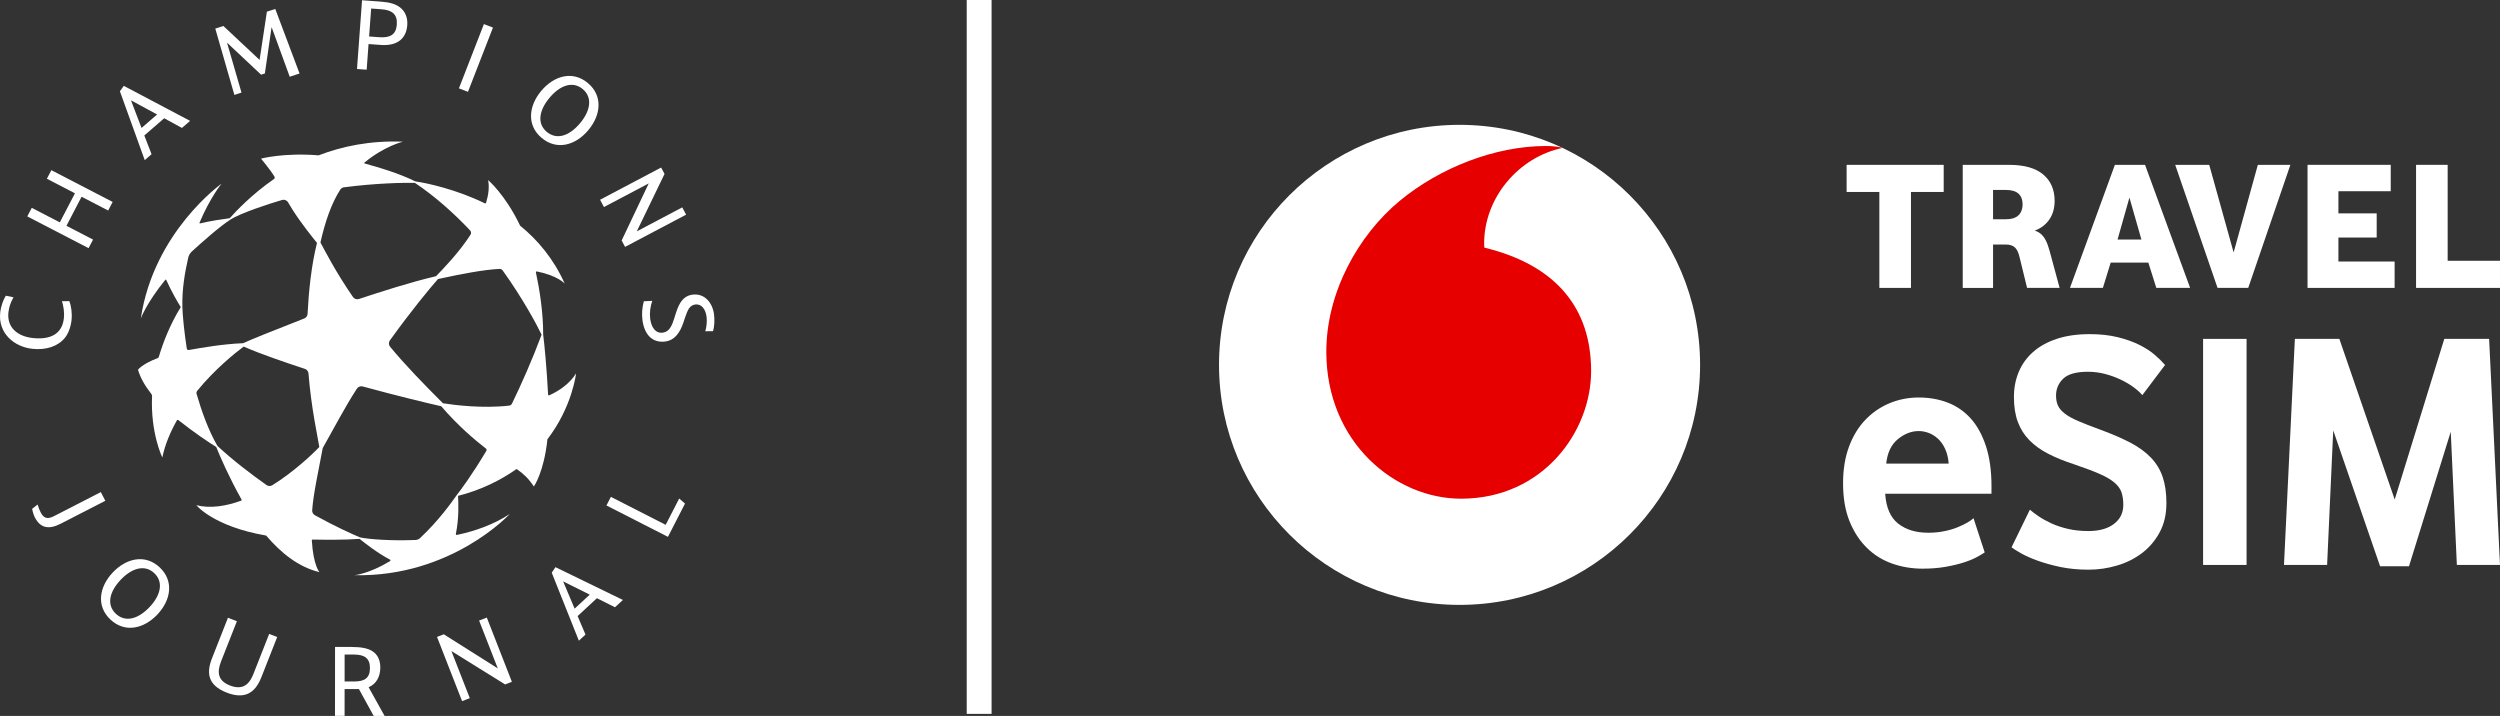
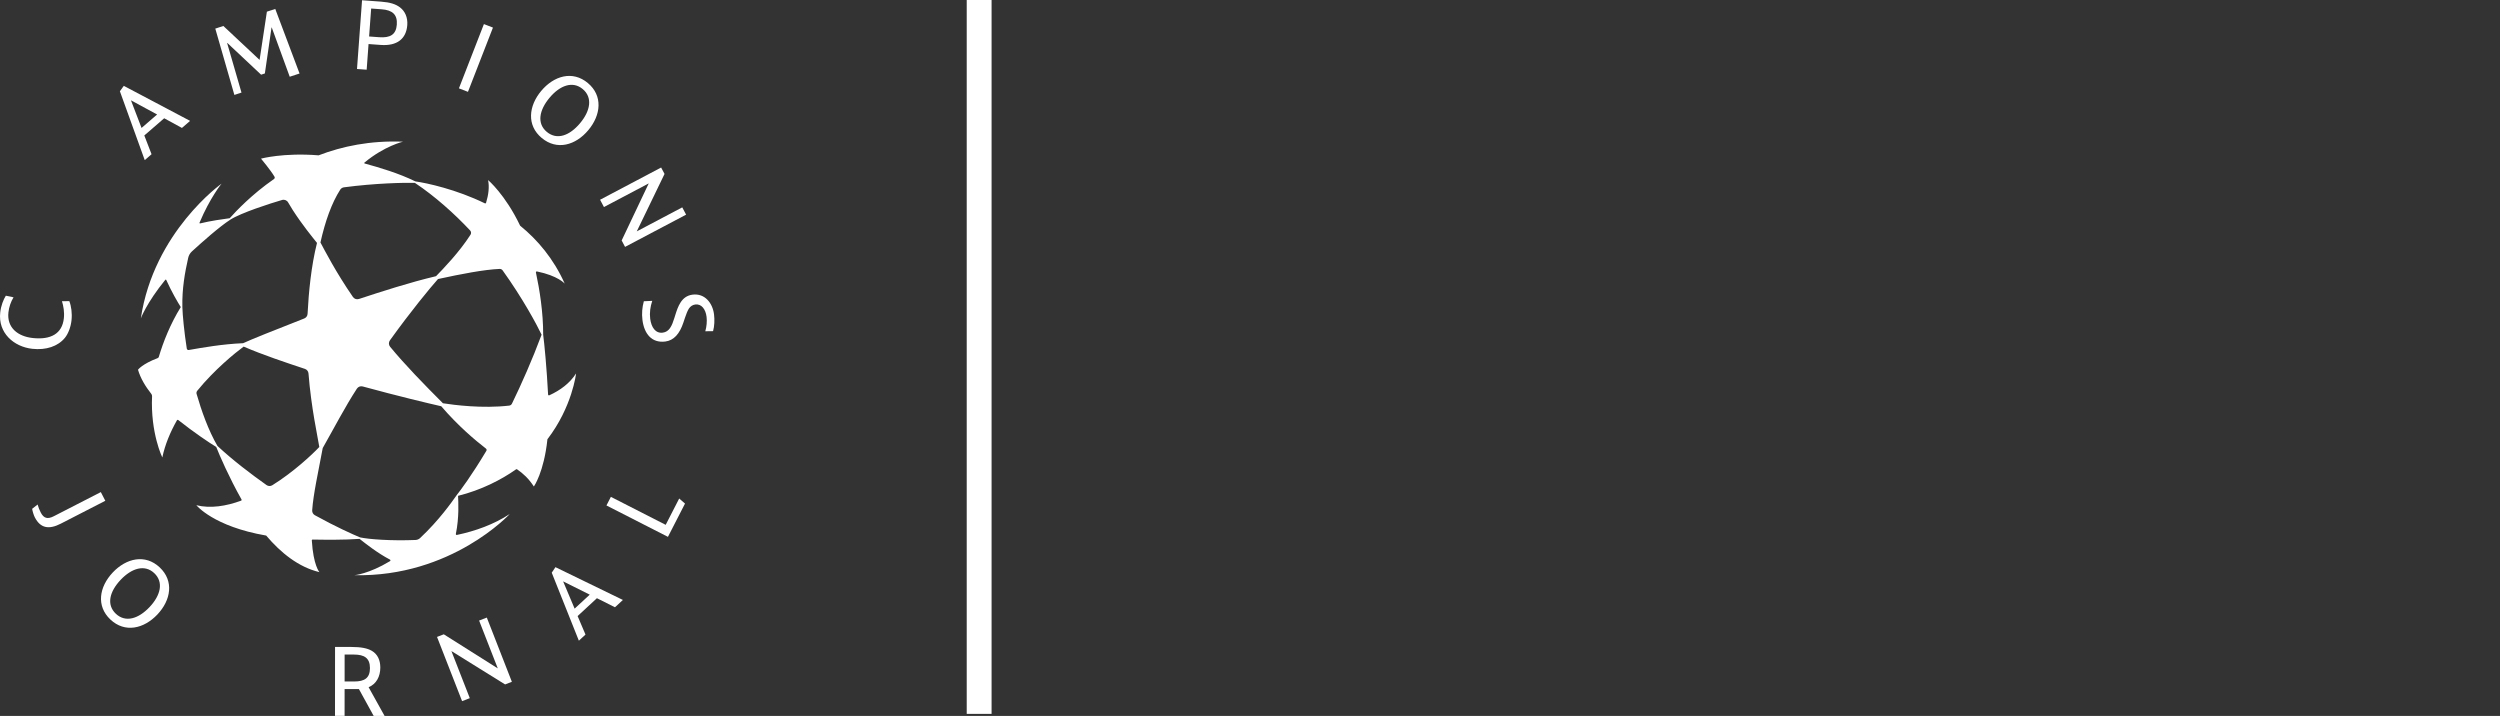
<svg xmlns="http://www.w3.org/2000/svg" width="220" height="63" viewBox="0 0 220 63" fill="none">
  <rect x="0" y="0" width="220" height="63" fill="#333333" stroke="none" />
  <path d="M5.713 29.727C5.093 30.486 4.041 30.827 2.846 30.696C1.207 30.516 -0.179 29.292 0.019 27.504C0.086 26.898 0.302 26.358 0.514 26.021L1.191 26.164C0.954 26.546 0.793 27.025 0.742 27.486C0.593 28.833 1.562 29.601 2.873 29.745C4.462 29.92 5.469 29.37 5.618 28.023C5.681 27.456 5.583 26.929 5.454 26.507L6.099 26.5C6.268 26.918 6.362 27.56 6.292 28.195C6.229 28.763 6.017 29.352 5.713 29.727L5.713 29.727Z" fill="white" />
-   <path d="M2.401 19.044L2.795 18.289L5.264 19.568L6.595 17.01L4.126 15.73L4.519 14.975L9.913 17.77L9.52 18.526L7.18 17.313L5.848 19.871L8.188 21.084L7.795 21.839L2.401 19.044H2.401Z" fill="white" />
  <path d="M10.55 8.032L10.893 7.555L16.728 10.637L16.01 11.259L14.449 10.407L12.699 11.921L13.337 13.571L12.737 14.091L10.551 8.032H10.55ZM13.826 10.075L11.524 8.828L12.456 11.26L13.826 10.075Z" fill="white" />
  <path d="M18.946 2.518L19.655 2.285L22.844 5.271L23.486 1.028L24.223 0.786L26.361 6.469L25.496 6.753L23.913 2.416L23.894 2.422C23.714 3.734 23.494 5.14 23.308 6.464L22.977 6.572L20.005 3.78L19.987 3.786C20.404 5.207 20.834 6.726 21.251 8.147L20.625 8.353L18.946 2.519V2.518Z" fill="white" />
  <path d="M31.86 0.022L33.523 0.144C34.345 0.204 34.829 0.366 35.206 0.655C35.639 0.987 35.89 1.53 35.841 2.205C35.751 3.43 34.927 4.058 33.506 3.955L32.432 3.876L32.267 6.134L31.416 6.072L31.86 0.023V0.022ZM33.371 3.275C34.338 3.346 34.855 3.045 34.92 2.167C34.986 1.27 34.518 0.886 33.581 0.817L32.662 0.75L32.481 3.21L33.371 3.275Z" fill="white" />
  <path d="M42.584 2.12L43.38 2.428L41.181 8.082L40.386 7.774L42.584 2.12Z" fill="white" />
  <path d="M47.63 7.997C48.743 6.668 50.386 6.185 51.725 7.302C53.071 8.425 52.886 10.124 51.773 11.452C50.661 12.781 49.017 13.264 47.671 12.141C46.332 11.024 46.517 9.325 47.63 7.996L47.63 7.997ZM51.044 10.844C51.958 9.754 52.169 8.581 51.277 7.836C50.392 7.098 49.272 7.513 48.359 8.604C47.439 9.703 47.233 10.868 48.119 11.606C49.011 12.351 50.124 11.943 51.044 10.844L51.044 10.844Z" fill="white" />
  <path d="M58.18 14.743L58.479 15.307L56.036 20.361L60.038 18.248L60.378 18.89L55.005 21.726L54.706 21.161L57.089 16.139L53.147 18.22L52.807 17.578L58.18 14.742V14.743Z" fill="white" />
  <path d="M56.66 26.51L57.398 26.475C57.227 26.974 57.151 27.53 57.217 28.049C57.313 28.807 57.685 29.354 58.32 29.274C58.907 29.2 59.132 28.664 59.347 27.974L59.423 27.73C59.66 26.979 59.962 26.053 60.944 25.929C62.02 25.793 62.708 26.662 62.834 27.66C62.896 28.149 62.871 28.718 62.749 29.142L62.066 29.151C62.182 28.756 62.228 28.272 62.178 27.879C62.093 27.207 61.729 26.726 61.19 26.795C60.95 26.825 60.751 26.957 60.621 27.159C60.499 27.35 60.389 27.637 60.282 27.953L60.147 28.36C59.809 29.387 59.295 29.959 58.545 30.054C57.352 30.205 56.69 29.372 56.536 28.163C56.464 27.596 56.511 27.045 56.658 26.509L56.66 26.51Z" fill="white" />
  <path d="M2.829 44.776L3.31 44.398C3.378 44.657 3.472 44.881 3.592 45.113C3.85 45.612 4.185 45.712 4.736 45.428L8.873 43.304L9.268 44.069L5.346 46.084C4.295 46.624 3.556 46.481 3.063 45.526C2.97 45.345 2.857 44.979 2.829 44.776Z" fill="white" />
  <path d="M9.922 50.378C11.113 49.118 12.782 48.734 14.052 49.929C15.328 51.13 15.042 52.815 13.851 54.075C12.661 55.334 10.992 55.719 9.715 54.518C8.446 53.323 8.732 51.638 9.923 50.378L9.922 50.378ZM13.16 53.424C14.138 52.389 14.419 51.231 13.573 50.435C12.733 49.645 11.592 49.993 10.614 51.028C9.63 52.069 9.355 53.22 10.194 54.01C11.04 54.806 12.176 54.465 13.16 53.424Z" fill="white" />
-   <path d="M18.65 57.945L20.06 54.362L20.846 54.67L19.456 58.199C19.052 59.225 19.215 59.923 20.234 60.323C21.515 60.825 22.021 60.015 22.295 59.322L23.688 55.784L24.392 56.06L22.996 59.608C22.428 61.048 21.472 61.546 19.938 60.945C18.278 60.294 18.154 59.206 18.651 57.946L18.65 57.945Z" fill="white" />
  <path d="M29.484 56.933H30.938C31.762 56.934 32.324 57.041 32.721 57.273C33.235 57.573 33.468 58.105 33.467 58.744C33.467 59.537 33.117 60.194 32.438 60.475L33.843 63H32.883L31.585 60.639H30.325L30.324 62.998H29.48L29.484 56.933ZM31.169 59.971C32.09 59.971 32.556 59.662 32.556 58.791C32.556 57.921 32.072 57.601 31.151 57.601H30.327L30.326 59.97H31.17L31.169 59.971Z" fill="white" />
  <path d="M38.458 56.049L39.054 55.818L43.805 58.819L42.161 54.609L42.839 54.346L45.045 59.998L44.449 60.23L39.723 57.292L41.342 61.438L40.664 61.701L38.458 56.049Z" fill="white" />
  <path d="M48.553 50.398L48.88 49.91L54.815 52.796L54.118 53.44L52.529 52.642L50.83 54.214L51.523 55.842L50.94 56.381L48.553 50.398H48.553ZM51.897 52.33L49.554 51.16L50.567 53.56L51.897 52.33V52.33Z" fill="white" />
  <path d="M53.368 44.481L53.757 43.723L58.581 46.186L59.769 43.869L60.281 44.315L58.779 47.243L53.368 44.481Z" fill="white" />
  <path d="M48.34 34.787C48.291 34.81 48.234 34.775 48.232 34.721C48.116 32.458 47.908 30.259 47.799 29.455C47.807 27.501 47.483 25.473 47.161 23.978C47.149 23.924 47.196 23.876 47.251 23.887C49.1 24.264 49.694 24.957 49.694 24.957C48.715 22.762 47.304 21.108 45.771 19.859C44.461 17.115 42.952 15.846 42.952 15.846C43.075 16.453 42.99 17.139 42.774 17.847C42.76 17.892 42.709 17.914 42.666 17.893C40.154 16.665 37.56 16.105 36.557 15.964C35.057 15.235 33.42 14.753 32.088 14.387C32.052 14.377 32.043 14.332 32.071 14.308C33.839 12.841 35.465 12.468 35.465 12.468C32.586 12.353 30.108 12.873 28.037 13.67C24.942 13.421 22.97 13.96 22.97 13.96C22.97 13.96 23.824 14.982 24.157 15.551C24.197 15.62 24.176 15.708 24.11 15.754C22.163 17.103 20.766 18.584 20.216 19.202C19.603 19.285 18.54 19.432 17.611 19.66C17.575 19.669 17.543 19.632 17.558 19.597C18.487 17.385 19.5 16.16 19.5 16.16C19.5 16.16 13.527 20.399 12.394 28.017C12.394 28.017 12.886 26.666 14.549 24.62C14.571 24.593 14.614 24.599 14.628 24.63C15.099 25.672 15.638 26.599 15.908 27.023C14.994 28.495 14.362 30.1 13.973 31.413C13.959 31.459 13.925 31.495 13.88 31.512C12.497 32.037 12.144 32.537 12.144 32.537C12.359 33.272 12.781 33.987 13.315 34.662C13.362 34.72 13.385 34.793 13.382 34.867C13.235 38.118 14.284 40.258 14.284 40.258C14.521 39.123 14.985 38.02 15.571 36.985C15.595 36.944 15.65 36.933 15.687 36.962C17.052 38.046 18.466 38.993 19.027 39.33C19.317 40.069 20.146 41.985 21.253 43.952C21.277 43.993 21.258 44.046 21.213 44.061C19.887 44.544 18.526 44.763 17.279 44.459C17.279 44.459 18.783 46.332 23.424 47.13C24.712 48.651 26.278 49.91 28.108 50.347C28.108 50.347 27.572 49.758 27.44 47.563C27.437 47.518 27.472 47.48 27.517 47.481C28.663 47.499 30.217 47.523 31.64 47.42C32.144 47.818 33.244 48.689 34.318 49.245C34.371 49.273 34.374 49.348 34.323 49.379C32.437 50.519 31.181 50.618 31.181 50.618C39.727 50.8 44.858 45.232 44.858 45.232C43.45 46.157 41.824 46.733 40.206 47.075C40.152 47.087 40.104 47.038 40.115 46.984C40.416 45.532 40.331 44.128 40.31 43.633C42.338 43.13 44.107 42.225 45.416 41.3C45.442 41.282 45.477 41.282 45.504 41.3C46.049 41.679 46.516 42.104 46.981 42.812C46.981 42.812 47.868 41.559 48.173 38.655C50.368 35.792 50.695 32.863 50.695 32.863C50.144 33.723 49.312 34.343 48.338 34.787H48.34ZM30.267 16.484C33.022 16.12 35.542 16.067 36.511 16.094C38.273 17.265 39.996 18.813 41.37 20.279C41.467 20.382 41.481 20.537 41.405 20.655C40.424 22.189 38.998 23.662 38.371 24.304C36.047 24.854 33.583 25.654 31.584 26.311C31.389 26.375 31.175 26.302 31.059 26.134C29.541 23.929 28.577 22.04 28.199 21.338C28.61 19.5 29.183 17.864 29.94 16.691C30.014 16.577 30.134 16.501 30.268 16.484L30.267 16.484ZM16.437 30.675C16.212 29.232 16.065 27.717 16.049 27.023C16.011 25.421 16.266 24.002 16.562 22.688C16.61 22.473 16.722 22.278 16.885 22.128C17.743 21.342 19.296 19.954 20.277 19.325C21.2 18.733 23.767 17.904 24.826 17.597C25.032 17.537 25.25 17.628 25.356 17.814C25.484 18.037 25.617 18.259 25.758 18.478C26.591 19.775 27.51 20.893 27.896 21.376C27.384 23.413 27.166 25.695 27.066 27.621C27.057 27.802 26.942 27.96 26.773 28.026C24.095 29.071 22.07 29.888 21.39 30.202C19.549 30.28 17.796 30.594 16.613 30.8C16.529 30.815 16.45 30.758 16.437 30.674L16.437 30.675ZM23.965 42.7C23.808 42.798 23.607 42.793 23.455 42.686C22.1 41.726 20.482 40.5 19.135 39.241C18.34 37.883 17.727 36.145 17.3 34.665C17.272 34.57 17.293 34.467 17.356 34.39C18.868 32.532 20.682 31.061 21.441 30.501C23.151 31.239 25.115 31.89 26.833 32.462C27.009 32.52 27.133 32.678 27.147 32.862C27.39 35.918 27.95 38.389 28.099 39.334C27.458 40.019 25.782 41.573 23.965 42.7ZM42.8 39.673C41.499 41.852 40.511 43.165 40.194 43.564C39.764 44.171 38.669 45.752 36.967 47.351C36.858 47.453 36.716 47.512 36.567 47.518C34.435 47.607 32.453 47.458 31.681 47.289C31.027 47.019 29.506 46.335 27.709 45.34C27.552 45.254 27.46 45.085 27.472 44.907C27.565 43.513 28.007 41.528 28.399 39.429C29.366 37.73 30.369 35.792 31.408 34.2C31.518 34.033 31.723 33.955 31.916 34.008C35.03 34.858 37.731 35.503 38.828 35.75C40.329 37.492 41.784 38.716 42.763 39.475C42.824 39.522 42.84 39.607 42.8 39.673H42.8ZM45.051 35.523C45.006 35.616 44.916 35.681 44.812 35.693C42.452 35.967 39.944 35.638 38.978 35.487C37.364 33.874 35.616 32.081 34.328 30.513C34.196 30.352 34.19 30.123 34.311 29.953C36.148 27.393 37.83 25.36 38.542 24.556C40.573 24.113 42.6 23.721 43.968 23.665C44.071 23.661 44.169 23.709 44.23 23.792C45.993 26.245 47.255 28.596 47.66 29.455C46.85 31.631 45.876 33.829 45.051 35.523Z" fill="white" />
  <line x1="86.165" y1="2.40175e-08" x2="86.165" y2="62.821" stroke="white" stroke-width="2.187" />
  <g clip-path="url(#clip0_180_48)">
    <path d="M165.897 43.452C165.977 44.664 166.357 45.539 167.037 46.076C167.717 46.613 168.597 46.881 169.677 46.881C170.177 46.881 170.647 46.837 171.087 46.747C171.527 46.657 171.917 46.544 172.257 46.404C172.597 46.266 172.888 46.126 173.128 45.987C173.367 45.848 173.547 45.718 173.668 45.599L174.654 48.611C174.514 48.711 174.29 48.846 173.982 49.014C173.673 49.182 173.289 49.342 172.831 49.491C172.372 49.64 171.835 49.769 171.217 49.879C170.599 49.988 169.922 50.042 169.185 50.042C168.248 50.042 167.356 49.893 166.509 49.595C165.662 49.297 164.92 48.834 164.282 48.208C163.645 47.582 163.136 46.802 162.758 45.867C162.38 44.932 162.19 43.819 162.19 42.526C162.19 41.314 162.365 40.24 162.713 39.305C163.061 38.37 163.539 37.585 164.148 36.949C164.755 36.313 165.463 35.826 166.269 35.487C167.077 35.15 167.938 34.98 168.855 34.98C169.771 34.98 170.618 35.13 171.395 35.428C172.172 35.726 172.845 36.188 173.413 36.814C173.981 37.441 174.429 38.251 174.758 39.245C175.086 40.239 175.251 41.422 175.251 42.794V43.45H165.896L165.897 43.452ZM171.486 40.797C171.446 40.301 171.34 39.868 171.17 39.5C171 39.132 170.789 38.834 170.539 38.605C170.289 38.377 170.018 38.208 169.727 38.098C169.437 37.989 169.141 37.934 168.841 37.934C168.2 37.934 167.589 38.173 167.008 38.65C166.427 39.127 166.087 39.843 165.987 40.797H171.486Z" fill="white" />
    <path d="M190.644 44.286C190.644 45.26 190.445 46.116 190.046 46.851C189.648 47.587 189.125 48.198 188.478 48.685C187.83 49.172 187.098 49.535 186.281 49.773C185.464 50.012 184.638 50.131 183.8 50.131C182.884 50.131 182.052 50.051 181.305 49.893C180.558 49.733 179.895 49.55 179.317 49.341C178.739 49.132 178.256 48.919 177.868 48.699C177.479 48.481 177.196 48.302 177.016 48.163L178.63 44.852C178.81 45.012 179.059 45.201 179.378 45.419C179.696 45.638 180.07 45.847 180.499 46.046C180.927 46.245 181.415 46.408 181.963 46.538C182.511 46.667 183.113 46.732 183.771 46.732C184.728 46.732 185.48 46.523 186.028 46.105C186.576 45.688 186.85 45.131 186.85 44.435C186.85 44.017 186.8 43.655 186.7 43.346C186.6 43.038 186.396 42.75 186.088 42.482C185.779 42.213 185.34 41.955 184.772 41.706C184.204 41.458 183.452 41.175 182.516 40.856C181.659 40.578 180.902 40.27 180.244 39.932C179.587 39.594 179.034 39.196 178.586 38.739C178.137 38.282 177.798 37.744 177.569 37.128C177.34 36.512 177.226 35.786 177.226 34.95C177.226 34.115 177.365 33.419 177.644 32.743C177.923 32.067 178.341 31.481 178.9 30.984C179.457 30.488 180.154 30.1 180.992 29.821C181.828 29.543 182.794 29.404 183.891 29.404C184.807 29.404 185.629 29.493 186.357 29.672C187.084 29.851 187.717 30.075 188.255 30.343C188.792 30.612 189.245 30.905 189.614 31.223C189.983 31.542 190.287 31.84 190.526 32.118L188.524 34.772C188.324 34.534 188.06 34.295 187.732 34.057C187.403 33.818 187.029 33.6 186.611 33.401C186.193 33.203 185.739 33.038 185.251 32.909C184.762 32.779 184.26 32.715 183.741 32.715C182.705 32.715 181.978 32.919 181.559 33.326C181.141 33.734 180.931 34.226 180.931 34.802C180.931 35.16 180.991 35.463 181.111 35.712C181.23 35.961 181.434 36.194 181.723 36.413C182.012 36.632 182.401 36.846 182.889 37.055C183.377 37.264 184 37.507 184.757 37.785C185.793 38.163 186.685 38.546 187.432 38.933C188.18 39.321 188.792 39.764 189.27 40.26C189.748 40.757 190.097 41.329 190.316 41.975C190.535 42.622 190.645 43.392 190.645 44.286H190.644Z" fill="white" />
    <path d="M193.872 49.715V29.822H197.698V49.715H193.872Z" fill="white" />
    <path d="M209.449 49.834L205.324 37.874L204.786 49.715H200.991L201.948 29.822H205.863L210.734 43.959L215.098 29.822H219.043L219.999 49.715H216.204L215.666 37.993L211.99 49.834H209.449H209.449Z" fill="white" />
    <path d="M171.045 14.507H162.503V16.893H165.383V25.335H168.165V16.893H171.045V14.507Z" fill="white" />
    <path d="M180.367 22.089C180.269 21.721 180.158 21.413 180.033 21.163C179.909 20.915 179.754 20.714 179.57 20.563C179.432 20.449 179.26 20.36 179.055 20.295C179.571 20.104 179.98 19.803 180.286 19.394C180.633 18.928 180.807 18.355 180.807 17.673C180.807 16.688 180.47 15.915 179.798 15.351C179.126 14.789 178.128 14.507 176.805 14.507H172.721V25.336H175.389V21.52H176.528C176.864 21.52 177.124 21.604 177.309 21.772C177.494 21.94 177.635 22.24 177.732 22.673L178.383 25.335H181.246L180.368 22.088L180.367 22.089ZM177.625 18.947C177.381 19.18 177.004 19.296 176.494 19.296H175.388V16.715H176.51C177.02 16.715 177.394 16.826 177.632 17.047C177.871 17.269 177.99 17.581 177.99 17.981C177.99 18.382 177.869 18.715 177.625 18.947H177.625Z" fill="white" />
    <path d="M189.755 25.335H192.732L188.763 14.506H186.11L182.157 25.335H185.053L185.74 23.111H189.056L189.755 25.335ZM188.445 21.081H186.344L187.39 17.389L188.445 21.081Z" fill="white" />
    <path d="M198.69 14.506L196.559 22.216L194.412 14.506H191.418L195.144 25.335H197.844L201.554 14.506H198.69Z" fill="white" />
    <path d="M205.78 23.014V20.903H209.148V18.777H205.78V16.828H210.384V14.506H203.063V25.335H210.726V23.014H205.78Z" fill="white" />
    <path d="M215.394 22.948V14.506H212.613V25.335H219.999V22.948H215.394Z" fill="white" />
    <g style="mix-blend-mode:hard-light">
      <path d="M128.441 53.23C140.131 53.23 149.608 43.774 149.608 32.108C149.608 20.443 140.131 10.986 128.441 10.986C116.751 10.986 107.274 20.443 107.274 32.108C107.274 43.774 116.751 53.23 128.441 53.23Z" fill="white" />
    </g>
-     <path d="M128.609 43.886C122.793 43.905 116.743 38.952 116.716 30.999C116.699 25.74 119.542 20.677 123.177 17.673C126.723 14.743 131.579 12.863 135.985 12.849C136.552 12.847 137.144 12.894 137.508 13.017C133.656 13.815 130.591 17.392 130.605 21.449C130.605 21.584 130.617 21.727 130.63 21.793C137.075 23.36 140.001 27.24 140.019 32.61C140.037 37.979 135.789 43.862 128.609 43.886Z" fill="#E60000" />
  </g>
  <defs>
    <clipPath id="clip0_180_48">
-       <rect width="112.725" height="42.244" fill="white" transform="translate(107.275 10.986)" />
-     </clipPath>
+       </clipPath>
  </defs>
</svg>